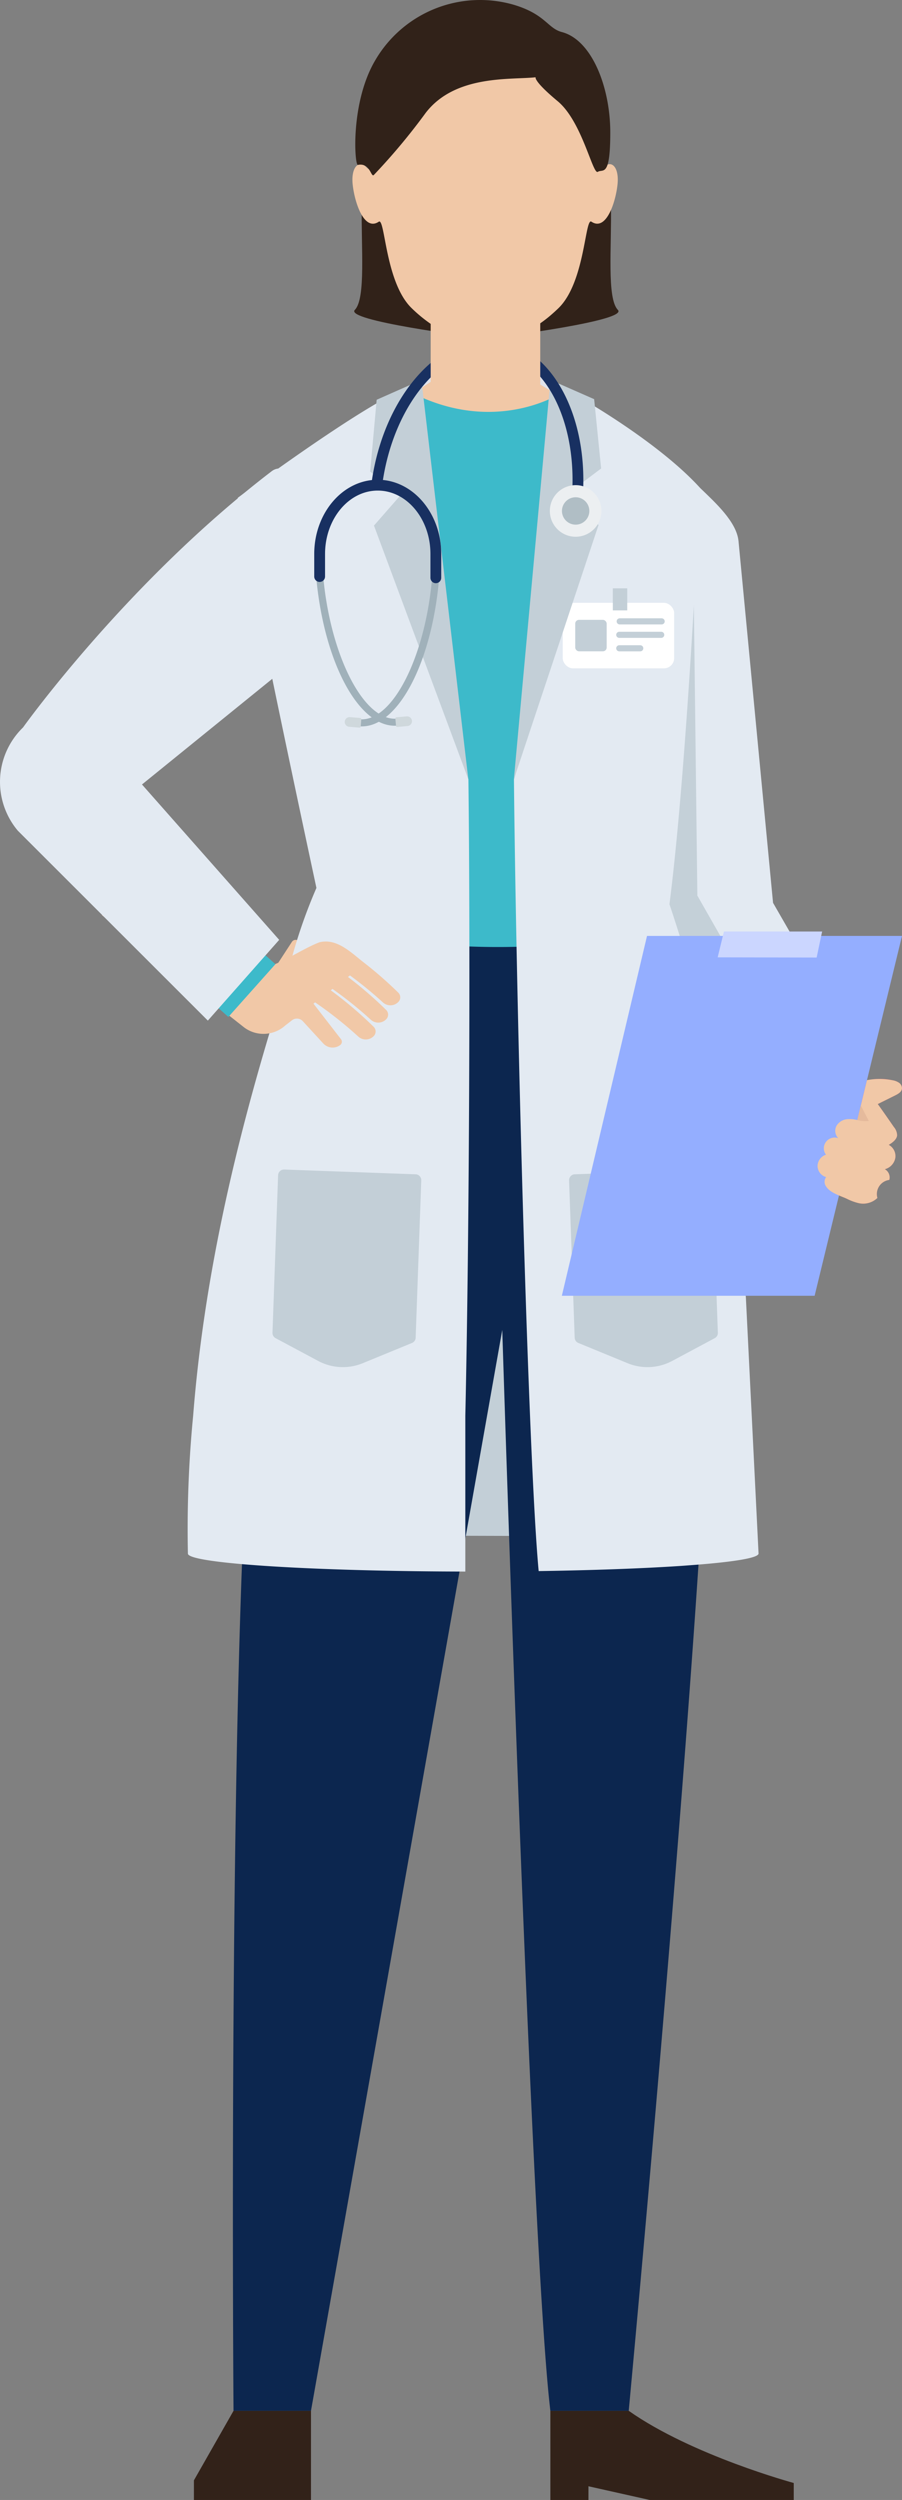
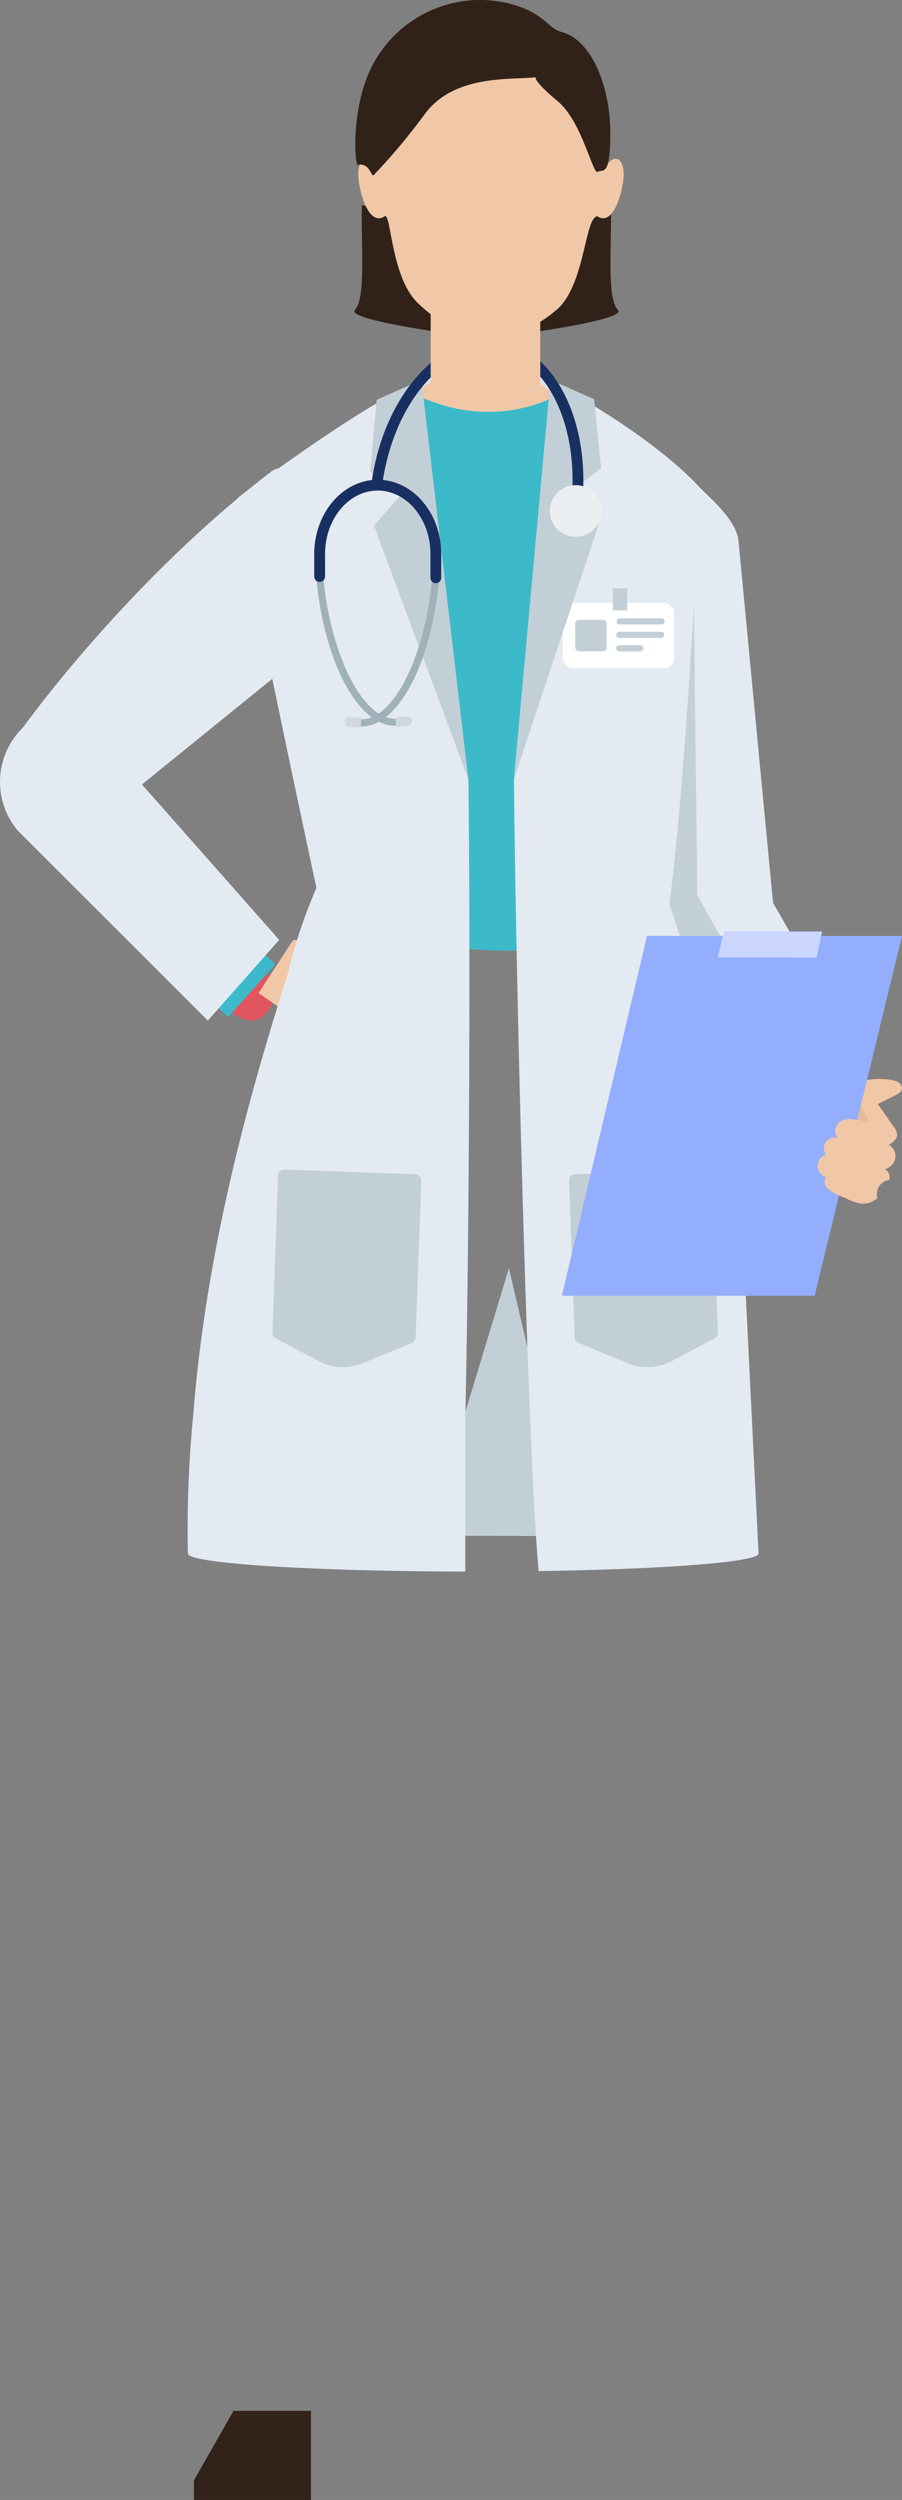
<svg xmlns="http://www.w3.org/2000/svg" xmlns:xlink="http://www.w3.org/1999/xlink" width="147.2" height="407.799" viewBox="0 0 147.2 407.799">
  <rect x="0" y="0" width="147.2" height="407.799" fill="#808080" stroke="none" />
  <defs>
    <style>.a{fill:#c3cfd7;}.b{fill:#312219;}.c{fill:#322219;}.d{fill:#dfe2eb;}.e{fill:#f1c8a7;}.f{fill:url(#a);}.g{fill:#144e9e;}.h{fill:#3dbaca;}.i{fill:#0c264f;}.j{fill:url(#b);}.k{fill:#e3eaf2;}.l{fill:#c4d0d8;}.m{fill:url(#c);}.n{fill:#b95558;}.o{fill:#fff;}.p{fill:none;stroke:#c3cfd7;stroke-linecap:round;stroke-miterlimit:10;}.q{fill:#94aeff;}.r{fill:#cbd6ff;}.s{fill:#e5ba9c;}.t{fill:#183061;}.u{fill:#a0b1ba;}.v{fill:#cfd8dc;}.w{fill:#eceff1;}.x{fill:#b0bec5;}</style>
    <linearGradient id="a" x1="-87.953" y1="-82.668" x2="-87.119" y2="-82.668" gradientUnits="objectBoundingBox">
      <stop offset="0.005" stop-color="#fccc8e" />
      <stop offset="1" stop-color="#e1555e" />
    </linearGradient>
    <linearGradient id="b" x1="-22.896" y1="0.455" x2="-21.355" y2="-0.897" xlink:href="#a" />
    <linearGradient id="c" x1="-454.705" y1="-75.618" x2="-453.839" y2="-75.618" xlink:href="#a" />
  </defs>
  <g transform="translate(-1481.729 -135.178)">
    <path class="a" d="M1584.24,413.107l-10.226-43.681-13.234,43.611Z" transform="translate(-9.233 -27.359)" />
    <path class="b" d="M1590.207,190.16c-1.831-1.864-1-10.389-1.133-17.049l-20.332,2.249-20.331-2.25c-.134,6.66.7,15.185-1.133,17.049-1.708,1.739,18.6,4.345,21.314,4.684v.038l.151-.019.153.019v-.038C1571.607,194.507,1591.915,191.9,1590.207,190.16Z" transform="translate(-7.644 -4.43)" />
-     <path class="c" d="M1583.422,594.982V580.437h12.789c10.313,7.272,26.928,11.774,26.928,11.774v2.771h-23.5l-10-2.237v2.237Z" transform="translate(-11.877 -52.004)" />
    <path class="d" d="M1559.23,205.087c8.508-2.887,15.6-2.4,21.061,0,2.57,1.131,1.147,6.8,1.147,6.8s-12.076,1.623-17.791,0-7.707-1.4-7.045-3.008A17.771,17.771,0,0,1,1559.23,205.087Z" transform="translate(-8.731 -7.933)" />
    <path class="e" d="M1566.874,238.684l-23.38-23.378L1564.119,202a6.563,6.563,0,0,1,6.976-.089l20.825,12.7Z" transform="translate(-7.214 -7.682)" />
    <path class="c" d="M1517.561,594.982v-3.205l6.462-11.34h12.641l0,14.545Z" transform="translate(-4.185 -52.004)" />
    <g transform="translate(1580.727 214.892)">
      <g transform="translate(10.675 60.664)">
        <path class="f" d="M1618.389,298.8c4.33,5.136,8.006,11.184,11.478,16.932a185,185,0,0,1,9.568,18,9.772,9.772,0,0,1,1.225,4.39c-.085,2.106-2.445,4.518-4.634,3.85-1.819-.554-3.131-2.572-4.3-3.947q-2.173-2.56-4.376-5.092l-.342-.393c-.119-.129-.237-.265-.361-.4-2.546-2.862-6.191-6.718-8.41-9.409-1.2-1.449-2.309-2.824-3.346-4.181a70.166,70.166,0,0,1-6.437-9.911c-.346-.635-.681-1.3-1.022-1.975-1.847-3.712-2.646-10.152,1.283-12.028a5.223,5.223,0,0,1,1.527-.467C1613.226,293.741,1616.094,296.095,1618.389,298.8Z" transform="translate(-1605.906 -294.12)" />
      </g>
      <path class="g" d="M1618.7,292.871c-4.56.381-10.037-.223-14.624-.775-3.711-14.389-8.467-26.6-9.954-41.468-.654-6.54-.5-13.5,2.8-19.187a12.633,12.633,0,0,1,5.208-5.168,7.6,7.6,0,0,1,7.139.1c3.258,1.989,3.961,6.335,4.337,10.134q1.433,14.483,2.867,28.966C1617.069,271.417,1619.32,289.722,1618.7,292.871Z" transform="translate(-1593.819 -225.434)" />
    </g>
    <path class="h" d="M1578.692,207.868s-10.737,6.881-24.545-.417c0,0-16.55,9.7-24.025,16.744,0,0,7.36,39.21,10.963,63.4.228,1.527-2.644,2.448-1.759,5.419.313,1.054,2.621,2.272,2.621,2.272s31.471,7.633,52.42.105a3.559,3.559,0,0,0,2.456-2.978c.163-1-1.879-3.121-1.669-4.421,2.607-16.1,6.851-60.651,6.59-63.794C1601.743,224.195,1592.652,213.081,1578.692,207.868Z" transform="translate(-5.652 -8.441)" />
-     <path class="i" d="M1593.974,307a125.355,125.355,0,0,1-52.379-.105s-10.417,33.3-13.95,77.675c-3.7,46.5-2.78,163.917-2.78,163.917h12.641l31.214-176.316s4.672,149.947,7.85,176.316h12.789s15.136-161.641,13.322-188.445C1601.21,338.325,1594.024,310.175,1593.974,307Z" transform="translate(-5.026 -20.056)" />
    <g transform="translate(1483.608 211.697)">
      <path class="j" d="M1497.495,276.759c5.277,4.5,10.04,10.04,14.545,15.309a191.077,191.077,0,0,1,12.78,16.72,10.073,10.073,0,0,1,1.987,4.264c.27,2.159-1.728,5.012-4.069,4.7-1.947-.257-3.623-2.09-5.044-3.3q-2.643-2.239-5.315-4.447c-.135-.112-.271-.223-.413-.343s-.286-.23-.436-.349c-3.076-2.484-7.438-5.8-10.152-8.163-1.462-1.274-2.828-2.486-4.113-3.694a72.405,72.405,0,0,1-8.227-9.008c-.459-.589-.913-1.207-1.374-1.84-2.506-3.469-4.406-9.893-.722-12.466a5.4,5.4,0,0,1,1.477-.733C1491.382,272.474,1494.7,274.388,1497.495,276.759Z" transform="translate(-1483.976 -227.814)" />
      <path class="g" d="M1483.868,272.165c-.061.426.143,3.588.227,4.793.031.291.046.468.046.468a12.1,12.1,0,0,1,1.827-1.055,12.886,12.886,0,0,1,2.4-.855,13.854,13.854,0,0,1,11.753,2.282c2.673-3.154,5.1-6.149,8.354-8.637a44.267,44.267,0,0,0,6.664-6.812c.931-1.126,1.985-2.233,3.09-3.367a80.078,80.078,0,0,0,5.431-5.94c3.278-4.146,5.945-8.59,8.883-12.933a51.691,51.691,0,0,0,6.066-12.134c.788-2.285.947-3.013-1.116-4.55-4.27-3.18-7.694-1.04-11.693,1.219-2.974,1.675-5.413,4.635-7.846,6.976-8.137,7.838-15.727,16.252-23.228,24.694-2.925,3.3-6.347,6.582-8.773,10.268A13.865,13.865,0,0,0,1483.868,272.165Z" transform="translate(-1483.856 -221.816)" />
    </g>
    <path class="k" d="M1620.707,293.941l15.008,26.078-7.741,11.4s-19.938-21.734-25.042-34.146c-6.139-14.93-11.42-63.706-11.42-63.706l23.559,1.37Z" transform="translate(-12.822 -11.492)" />
    <path class="l" d="M1607.417,240.29l.641,53.257,13.249,23.245-32.337-31.442Z" transform="translate(-12.525 -12.277)" />
    <path class="e" d="M1536.035,308.935a.733.733,0,0,0-1.087.15l-5.45,8.36,3.429,2.369q.613-1.351,1.223-2.7l.108-.238,2.149-4.753a3.03,3.03,0,0,0-.3-3.111A.5.5,0,0,0,1536.035,308.935Z" transform="translate(-5.579 -20.273)" />
    <g transform="translate(1615.151 311.159)">
      <path class="m" d="M1644.5,350.92a1.536,1.536,0,0,0-.729-1.747,2.326,2.326,0,0,0,1.713-1.853,2.076,2.076,0,0,0-1.077-2.119c.588-.338,1.307-.871,1.369-1.548a2.158,2.158,0,0,0-.529-1.361c-.866-1.252-1.734-2.511-2.63-3.746q1.436-.711,2.879-1.43c.464-.233.985-.538,1.066-1.055a1.084,1.084,0,0,0-.454-.972,2.567,2.567,0,0,0-1.031-.416,8.944,8.944,0,0,0-3.841-.064l-1.957,6.549a4.735,4.735,0,0,0-1.591-.152,2.287,2.287,0,0,0-1.76,1.019,1.714,1.714,0,0,0,.242,2.084,1.765,1.765,0,0,0-2.008.616,1.737,1.737,0,0,0,.006,2.081,1.975,1.975,0,0,0-1.374,1.863,1.911,1.911,0,0,0,1.4,1.79,1.286,1.286,0,0,0-.046,1.468c.656,1.106,2.316,1.554,3.41,2.061a8.94,8.94,0,0,0,1.917.714,3.352,3.352,0,0,0,3.083-.84,2.326,2.326,0,0,1,1.942-2.943Z" transform="translate(-1632.795 -334.431)" />
      <path class="n" d="M1642.637,354.211s-.48-.11-1.206-.246c-.731-.113-1.682-.352-2.643-.526-.95-.238-1.916-.415-2.626-.612-.715-.177-1.2-.274-1.2-.274s.458.179,1.158.419c.351.116.757.264,1.206.372s.925.238,1.4.356l1.427.255c.456.087.885.119,1.252.158C1642.145,354.184,1642.637,354.211,1642.637,354.211Z" transform="translate(-1633.048 -336.548)" />
      <path class="n" d="M1643.7,350.585s-.532-.089-1.333-.193l-.647-.079c-.232-.021-.466-.092-.714-.129l-1.544-.284-1.527-.378c-.242-.068-.485-.1-.7-.177l-.62-.193c-.769-.236-1.294-.374-1.294-.374s.492.218,1.246.516l.61.238a6.368,6.368,0,0,0,.7.214l1.534.415,1.572.253a6.488,6.488,0,0,0,.724.093l.651.035C1643.156,350.581,1643.7,350.585,1643.7,350.585Z" transform="translate(-1633.089 -336.107)" />
      <path class="n" d="M1644.39,346.514s-.415.006-1.035.045l-.5.036c-.177.02-.362-.014-.554-.012-.382-.016-.788-.023-1.194-.03-.405-.053-.81-.108-1.193-.149-.188-.03-.379-.025-.548-.071l-.484-.109c-.6-.13-1.015-.2-1.015-.2s.384.149.978.344l.48.154a3.575,3.575,0,0,0,.55.112c.385.064.8.124,1.211.184.42,0,.838,0,1.23,0a3.581,3.581,0,0,0,.56-.029l.495-.079C1643.984,346.6,1644.39,346.514,1644.39,346.514Z" transform="translate(-1633.388 -335.785)" />
      <path class="n" d="M1642.018,341.892a4.908,4.908,0,0,1-1.879-.146l.65-2.266C1640.828,339.565,1641.568,341.044,1642.018,341.892Z" transform="translate(-1633.653 -335.021)" />
    </g>
-     <path class="e" d="M1580.462,186.636q-.47.454-.96.885a21.3,21.3,0,0,1-3.269,2.392,15.784,15.784,0,0,1-3.146,1.419,15.011,15.011,0,0,1-3.073.636,15.312,15.312,0,0,1-3.912-.113,14.726,14.726,0,0,1-3.089-.84,16.783,16.783,0,0,1-3.177-1.68,23.775,23.775,0,0,1-3.312-2.7c-4.364-4.214-4.328-14.862-5.381-14.11-2.409,1.618-3.951-3.2-4.252-6.058s1.005-4.064,2.208-2.86,1.219-.136,1.56-1.705c.108-.506.24-1.006.387-1.5q.335-1.138.767-2.246a27.676,27.676,0,0,1,1.222-2.7,23.694,23.694,0,0,1,1.747-2.862,19.814,19.814,0,0,1,2.346-2.739,16.727,16.727,0,0,1,3.016-2.329,15.694,15.694,0,0,1,3.76-1.631,17.109,17.109,0,0,1,4.724-.624,16.182,16.182,0,0,1,4.567.655,15.653,15.653,0,0,1,3.733,1.649,16.783,16.783,0,0,1,3,2.334,19.882,19.882,0,0,1,2.327,2.738,24.05,24.05,0,0,1,1.733,2.855,27.7,27.7,0,0,1,1.212,2.687q.425,1.1.761,2.233c.144.488.274.981.381,1.479.336,1.569.351,2.909,1.559,1.7s2.508,0,2.207,2.861-1.844,7.679-4.252,6.058C1584.788,171.769,1584.826,182.423,1580.462,186.636Z" transform="translate(-7.606 -1.179)" />
+     <path class="e" d="M1580.462,186.636a21.3,21.3,0,0,1-3.269,2.392,15.784,15.784,0,0,1-3.146,1.419,15.011,15.011,0,0,1-3.073.636,15.312,15.312,0,0,1-3.912-.113,14.726,14.726,0,0,1-3.089-.84,16.783,16.783,0,0,1-3.177-1.68,23.775,23.775,0,0,1-3.312-2.7c-4.364-4.214-4.328-14.862-5.381-14.11-2.409,1.618-3.951-3.2-4.252-6.058s1.005-4.064,2.208-2.86,1.219-.136,1.56-1.705c.108-.506.24-1.006.387-1.5q.335-1.138.767-2.246a27.676,27.676,0,0,1,1.222-2.7,23.694,23.694,0,0,1,1.747-2.862,19.814,19.814,0,0,1,2.346-2.739,16.727,16.727,0,0,1,3.016-2.329,15.694,15.694,0,0,1,3.76-1.631,17.109,17.109,0,0,1,4.724-.624,16.182,16.182,0,0,1,4.567.655,15.653,15.653,0,0,1,3.733,1.649,16.783,16.783,0,0,1,3,2.334,19.882,19.882,0,0,1,2.327,2.738,24.05,24.05,0,0,1,1.733,2.855,27.7,27.7,0,0,1,1.212,2.687q.425,1.1.761,2.233c.144.488.274.981.381,1.479.336,1.569.351,2.909,1.559,1.7s2.508,0,2.207,2.861-1.844,7.679-4.252,6.058C1584.788,171.769,1584.826,182.423,1580.462,186.636Z" transform="translate(-7.606 -1.179)" />
    <path class="b" d="M1576.805,147.781c-3.988.452-13.078-.488-17.927,5.795a101.482,101.482,0,0,1-8.489,10.16c-.467.375-.6-2.068-2.587-1.657-.552.12-1.267-10.234,2.887-17.157a19.8,19.8,0,0,1,22.54-8.969c5.215,1.56,5.519,3.839,7.862,4.455,4.876,1.278,7.9,8.953,7.9,16.4s-1.2,5.871-2.033,6.4-2.557-8.2-6.547-11.518S1576.805,147.781,1576.805,147.781Z" transform="translate(-7.668)" />
    <g transform="translate(1512.349 197.154)">
      <path class="k" d="M1562.219,270.5c-3.222-10.949-7.671-65.149-7.671-65.149l-5.87,3.188-.515.107c-8.655,4.844-23.575,15.928-23.575,15.928-.188,3.113,12.829,63.641,12.829,63.641a84.748,84.748,0,0,0-4.731,14.22c-7.187,22.434-13.405,46.586-15.388,71.885a191.565,191.565,0,0,0-.856,22.482c0,1.591,20.155,2.884,45.274,2.927V374.318h0C1562.4,343.446,1562.531,296.272,1562.219,270.5Z" transform="translate(-1516.398 -205.35)" />
      <path class="k" d="M1614.54,355.2a3.146,3.146,0,0,0-.054-.4c-.175-4.889-.476-10-.956-15.176-1.921-20.776-11.461-48.519-11.461-48.519,2.979-23.164,5-67.917,5-67.917-6.772-7.446-19.262-14.531-19.262-14.531l-4.582-1.377c-.187,7.262-2.239,49.812-6.532,63.444.319,33.095,2.008,98.778,3.6,123.445.146,2.267.291,4.191.434,5.708,8.9-.132,16.816-.424,22.934-.825q.712-.046,1.392-.1l.339-.025c6.389-.468,10.466-1.065,11.119-1.72a.285.285,0,0,0,.1-.186Z" transform="translate(-1523.44 -205.575)" />
    </g>
    <g transform="translate(1573.561 231.15)">
      <rect class="o" width="18.184" height="10.684" rx="1.661" transform="translate(0 2.363)" />
      <g transform="translate(2.04 5.138)">
        <rect class="a" width="5.133" height="5.133" rx="0.612" />
        <line class="p" x2="6.846" transform="translate(7.259 0.249)" />
        <line class="p" x2="6.846" transform="translate(7.189 2.444)" />
        <line class="p" x2="3.423" transform="translate(7.189 4.64)" />
      </g>
      <rect class="a" width="2.354" height="3.598" transform="translate(8.177)" />
    </g>
-     <path class="e" d="M1548.946,317.3a1.81,1.81,0,0,1-2.564.057,64.651,64.651,0,0,0-5.345-4.371l-.324.251a64.187,64.187,0,0,1,6.268,5.416,1.074,1.074,0,0,1-.015,1.469,1.814,1.814,0,0,1-2.564.056,63.759,63.759,0,0,0-6.212-4.989l-.289.223a64.121,64.121,0,0,1,7.041,5.991,1.074,1.074,0,0,1-.017,1.469,1.812,1.812,0,0,1-2.564.056,64.306,64.306,0,0,0-7.009-5.545l-.269.208q2.246,2.9,4.489,5.793a.679.679,0,0,1-.131.962,2.075,2.075,0,0,1-2.763-.264l-3.328-3.627a1.316,1.316,0,0,0-1.775-.152l-1.09.844a5.3,5.3,0,0,1-4.29,1.322,5.218,5.218,0,0,1-2.521-1.078l-23.121-18.243c3.381-3.041,5.819-4.859,9.2-7.9l18.8,16c2.185-.815,5.313-2.851,7.5-3.665,2.851-.713,5.18,1.694,7.222,3.278a64.433,64.433,0,0,1,5.691,4.976A1.071,1.071,0,0,1,1548.946,317.3Z" transform="translate(-2.198 -18.695)" />
    <rect class="h" width="11.537" height="7.345" transform="translate(1513.515 296.174) rotate(-48.271)" />
    <g transform="translate(1481.729 211.599)">
      <path class="k" d="M1515.648,311.766l-31.01-30.977a12.363,12.363,0,0,1,.85-16.842s16.94-23.742,40.585-41.8c5.238-4,16.685,20.413,16.685,20.413L1504.9,273.25l22.391,25.345Z" transform="translate(-1481.729 -221.705)" />
    </g>
    <g transform="translate(1574.602 325.95)">
      <path class="a" d="M1587.766,351.959l.044,0,21.447-.778a.964.964,0,0,1,.987.929l.916,25.688a.96.96,0,0,1-.506.889l-6.955,3.72a8.542,8.542,0,0,1-7.269.366l-8.034-3.3a.962.962,0,0,1-.6-.85l-.915-25.672a.966.966,0,0,1,.882-.994" transform="translate(-1586.884 -351.178)" />
    </g>
    <g transform="translate(1573.418 287.127)">
      <g transform="translate(0 0.715)">
        <path class="q" d="M1626.795,366.735h-41.252l13.9-58.7h41.609Q1633.926,337.383,1626.795,366.735Z" transform="translate(-1585.543 -308.03)" />
      </g>
      <g transform="translate(25.429 0)">
        <path class="r" d="M1630.488,311.468l-16.153-.033,1.026-4.215h16.021Z" transform="translate(-1614.335 -307.221)" />
      </g>
    </g>
    <path class="a" d="M1582.65,205.35l7.13,3.137,1.138,11.307-5.669,4.264,5.245,4.957L1576.676,270.5Z" transform="translate(-11.089 -8.196)" />
    <path class="a" d="M1558.488,205.35l-7.3,3.233-1.059,11.712,4.829,4-4.211,4.812,15.4,41.388Z" transform="translate(-7.989 -8.196)" />
    <g transform="translate(1615.151 311.179)">
      <path class="e" d="M1644.5,350.922a1.536,1.536,0,0,0-.729-1.747,2.326,2.326,0,0,0,1.713-1.853,2.076,2.076,0,0,0-1.077-2.119c.588-.338,1.307-.871,1.369-1.548a2.157,2.157,0,0,0-.529-1.361c-.866-1.252-1.734-2.511-2.63-3.746q1.436-.711,2.879-1.43c.464-.233.985-.538,1.066-1.055a1.084,1.084,0,0,0-.454-.972,2.566,2.566,0,0,0-1.031-.416,10.785,10.785,0,0,0-4.223-.026l-1.576,6.512a4.732,4.732,0,0,0-1.591-.152,2.287,2.287,0,0,0-1.76,1.019,1.714,1.714,0,0,0,.242,2.084,1.765,1.765,0,0,0-2.008.616,1.737,1.737,0,0,0,.006,2.081,1.976,1.976,0,0,0-1.374,1.863,1.911,1.911,0,0,0,1.4,1.79,1.286,1.286,0,0,0-.046,1.468c.656,1.106,2.316,1.554,3.41,2.061a8.94,8.94,0,0,0,1.917.715,3.352,3.352,0,0,0,3.083-.84,2.326,2.326,0,0,1,1.942-2.943Z" transform="translate(-1632.795 -334.454)" />
      <path class="s" d="M1642.018,341.875a4.91,4.91,0,0,1-1.879-.146l.576-2.392C1640.753,339.423,1641.568,341.028,1642.018,341.875Z" transform="translate(-1633.653 -335.024)" />
    </g>
    <g transform="translate(1526.196 325.95)">
      <path class="a" d="M1555.471,351.959l-.044,0-21.447-.778a.964.964,0,0,0-.986.929l-.916,25.688a.961.961,0,0,0,.506.889l6.955,3.72a8.542,8.542,0,0,0,7.269.366l8.034-3.3a.962.962,0,0,0,.6-.85l.915-25.672a.965.965,0,0,0-.882-.994" transform="translate(-1532.077 -351.178)" />
    </g>
    <path class="k" d="M1610.753,225.292c2.5,2.412,5.973,5.542,6.273,8.681s-8.775,1.618-8.775,1.618l.663-9.144Z" transform="translate(-14.777 -10.525)" />
    <g transform="translate(1542.344 190.568)">
      <path class="t" d="M1583.721,226.734a.922.922,0,0,1-.119-.008.883.883,0,0,1-.757-.994c1.775-13.187-3.671-24.844-12.142-25.985s-16.807,8.661-18.583,21.847a.884.884,0,1,1-1.751-.236c1.906-14.152,11.127-24.631,20.571-23.362s15.562,13.819,13.656,27.971A.883.883,0,0,1,1583.721,226.734Z" transform="translate(-1550.36 -197.893)" />
    </g>
    <rect class="e" width="17.88" height="19.488" transform="translate(1552.013 180.052)" />
    <g transform="translate(1533.324 228.645)">
      <path class="u" d="M1552.956,265.92c-5.982,0-11.553-10.478-12.807-24.291a.574.574,0,0,1,1.144-.1c1.186,13.076,6.678,23.725,12.023,23.23a.574.574,0,1,1,.1,1.144Q1553.188,265.92,1552.956,265.92Z" transform="translate(-1540.147 -241.005)" />
      <g transform="translate(12.908 23.317)">
        <path class="v" d="M.184,0H1.872a.791.791,0,0,1,.791.791v0a.791.791,0,0,1-.791.791H.184A.184.184,0,0,1,0,1.4V.184A.184.184,0,0,1,.184,0Z" transform="matrix(0.996, -0.09, 0.09, 0.996, 0, 0.241)" />
      </g>
    </g>
    <g transform="translate(1537.927 228.643)">
      <g transform="translate(1.903)">
        <path class="u" d="M1548.458,266.028c-.139,0-.277-.005-.418-.017a.574.574,0,0,1,.094-1.145c5.344.431,10.747-10.25,11.817-23.335a.574.574,0,1,1,1.144.093C1559.961,255.481,1554.458,266.028,1548.458,266.028Z" transform="translate(-1547.514 -241.003)" />
      </g>
      <g transform="translate(0 23.45)">
        <path class="v" d="M.184,0H1.872a.79.79,0,0,1,.79.79v0a.79.79,0,0,1-.79.79H.184A.184.184,0,0,1,0,1.4V.184A.184.184,0,0,1,.184,0Z" transform="matrix(-0.997, -0.081, 0.081, -0.997, 2.653, 1.792)" />
      </g>
    </g>
    <g transform="translate(1533.016 213.433)">
      <path class="t" d="M1559.64,240.659a.883.883,0,0,1-.883-.883V235.9c0-5.707-3.856-10.349-8.6-10.349s-8.6,4.642-8.6,10.349v3.669a.883.883,0,1,1-1.766,0V235.9c0-6.681,4.649-12.116,10.362-12.116s10.363,5.434,10.363,12.116v3.878A.884.884,0,0,1,1559.64,240.659Z" transform="translate(-1539.798 -223.782)" />
    </g>
    <circle class="w" cx="4.209" cy="4.209" r="4.209" transform="translate(1571.46 214.316)" />
-     <circle class="x" cx="2.235" cy="2.235" r="2.235" transform="translate(1573.435 216.291)" />
  </g>
</svg>